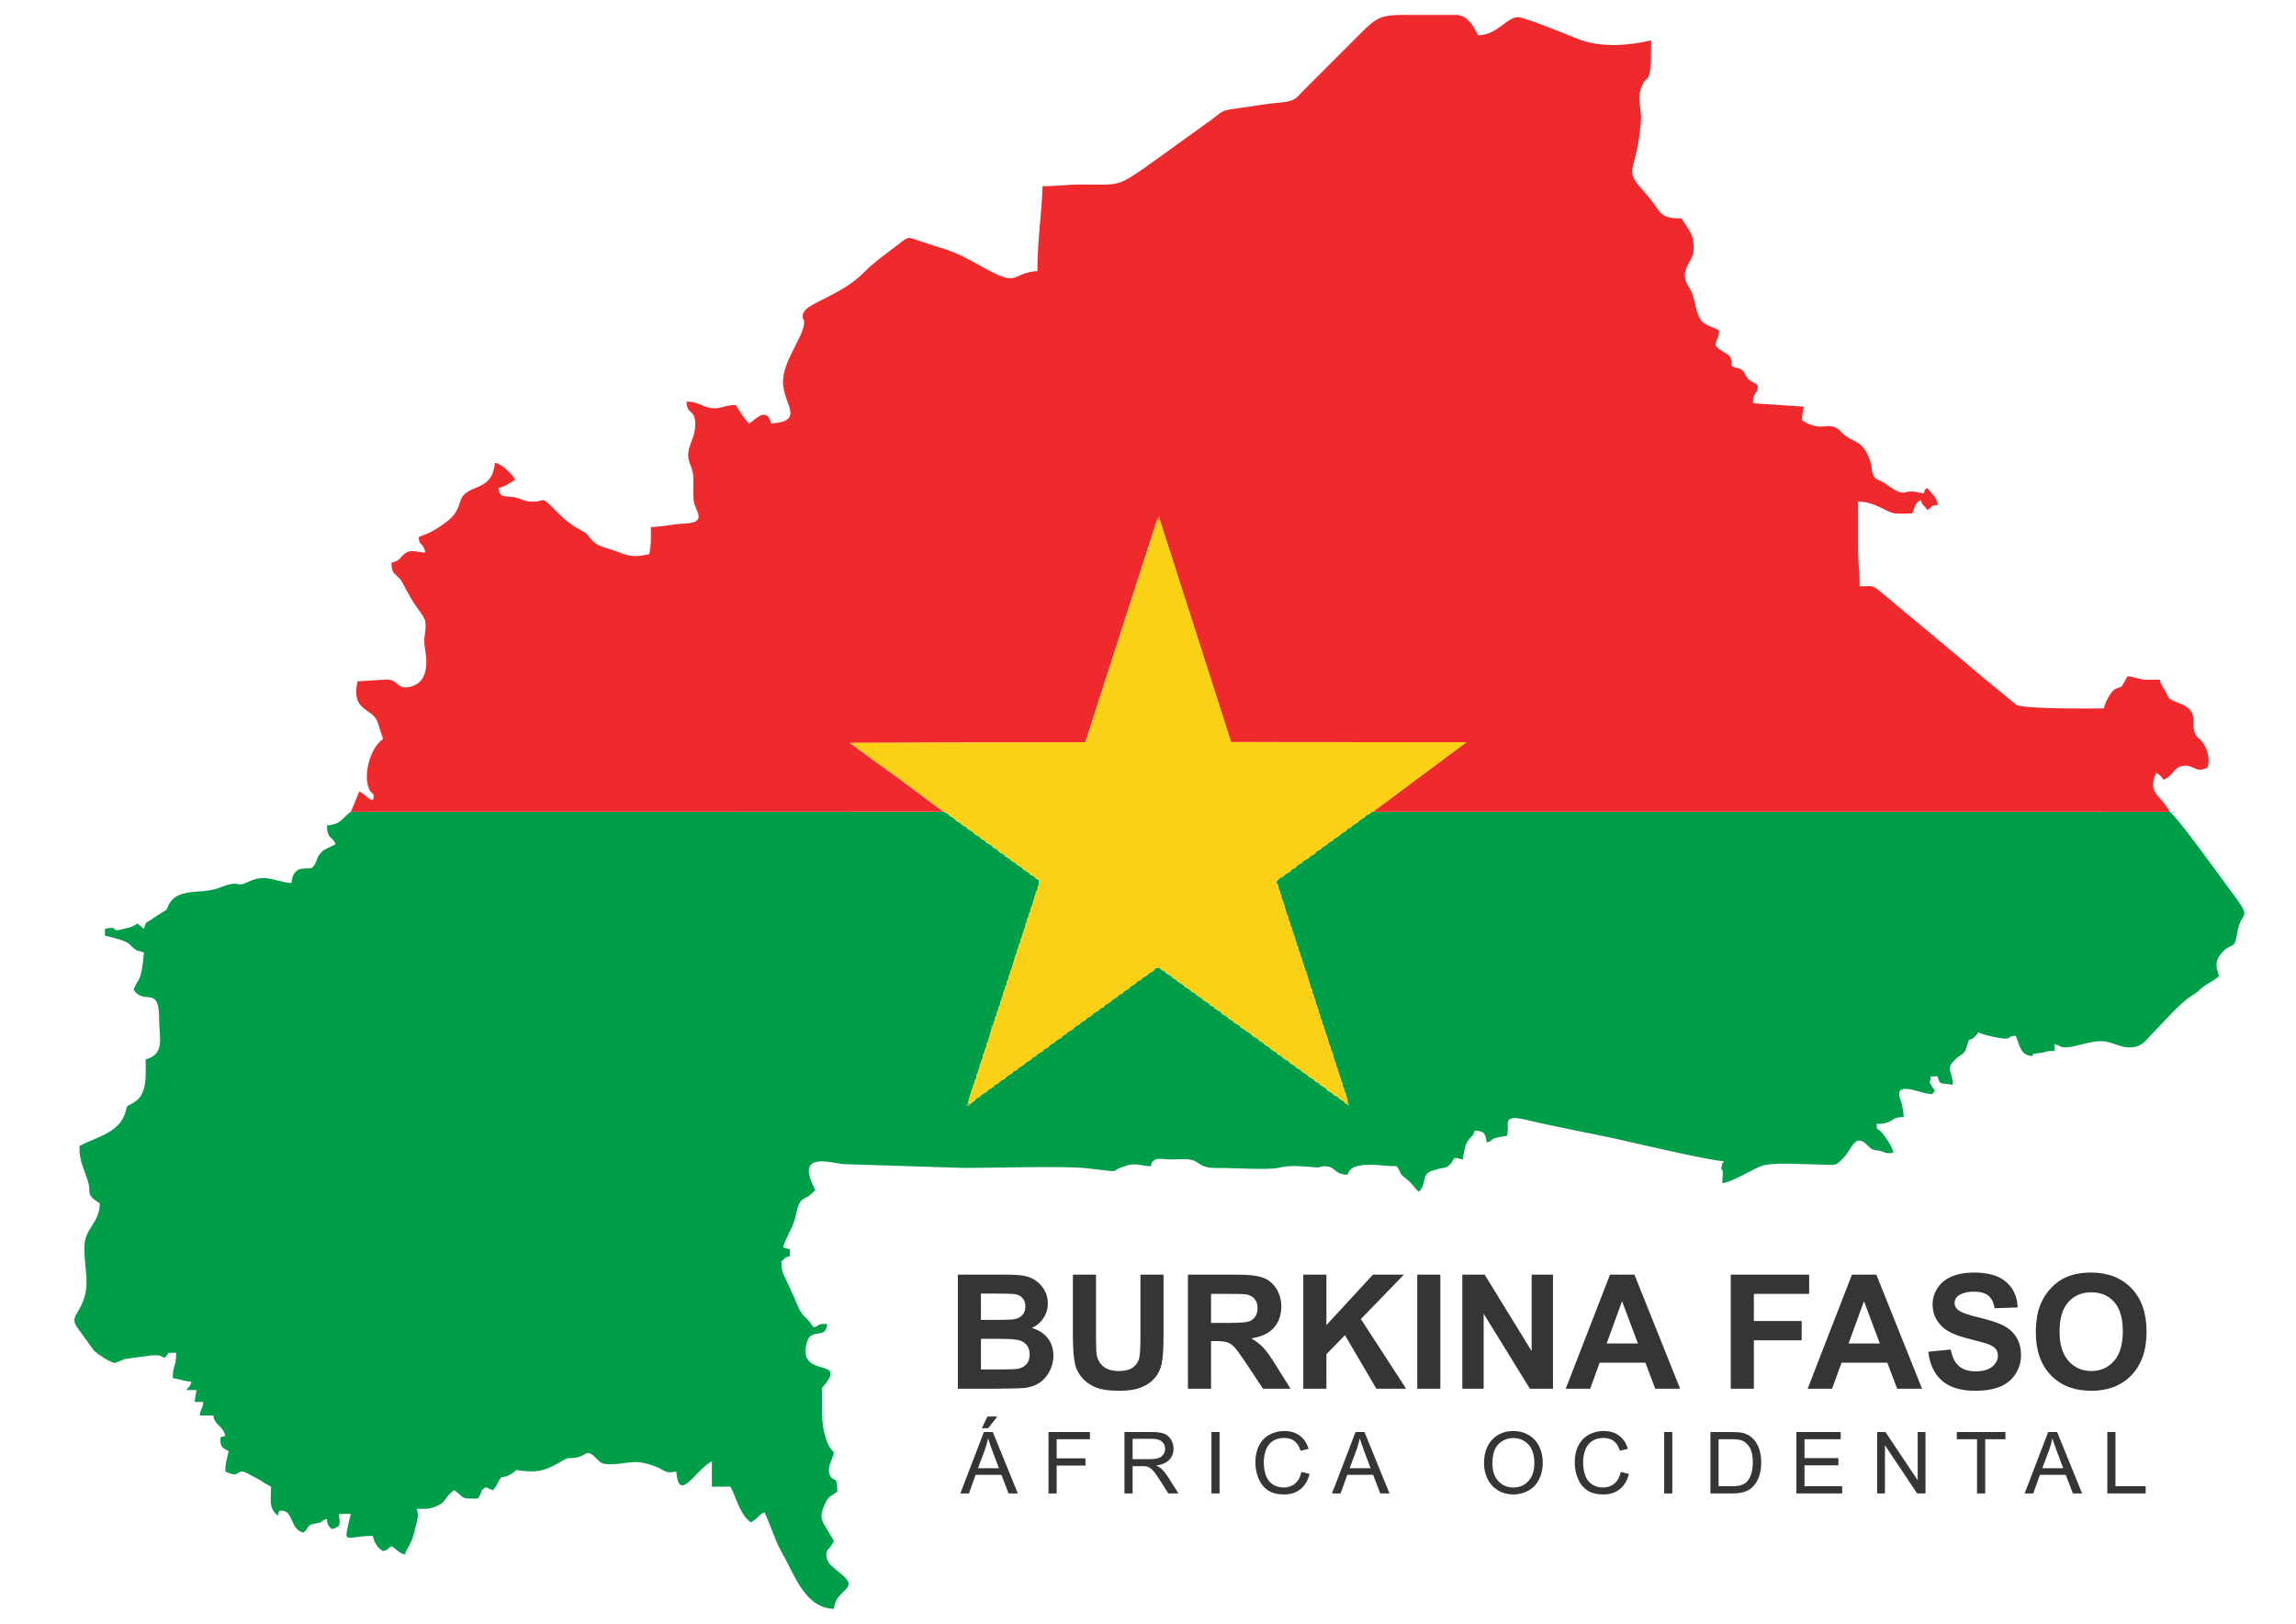
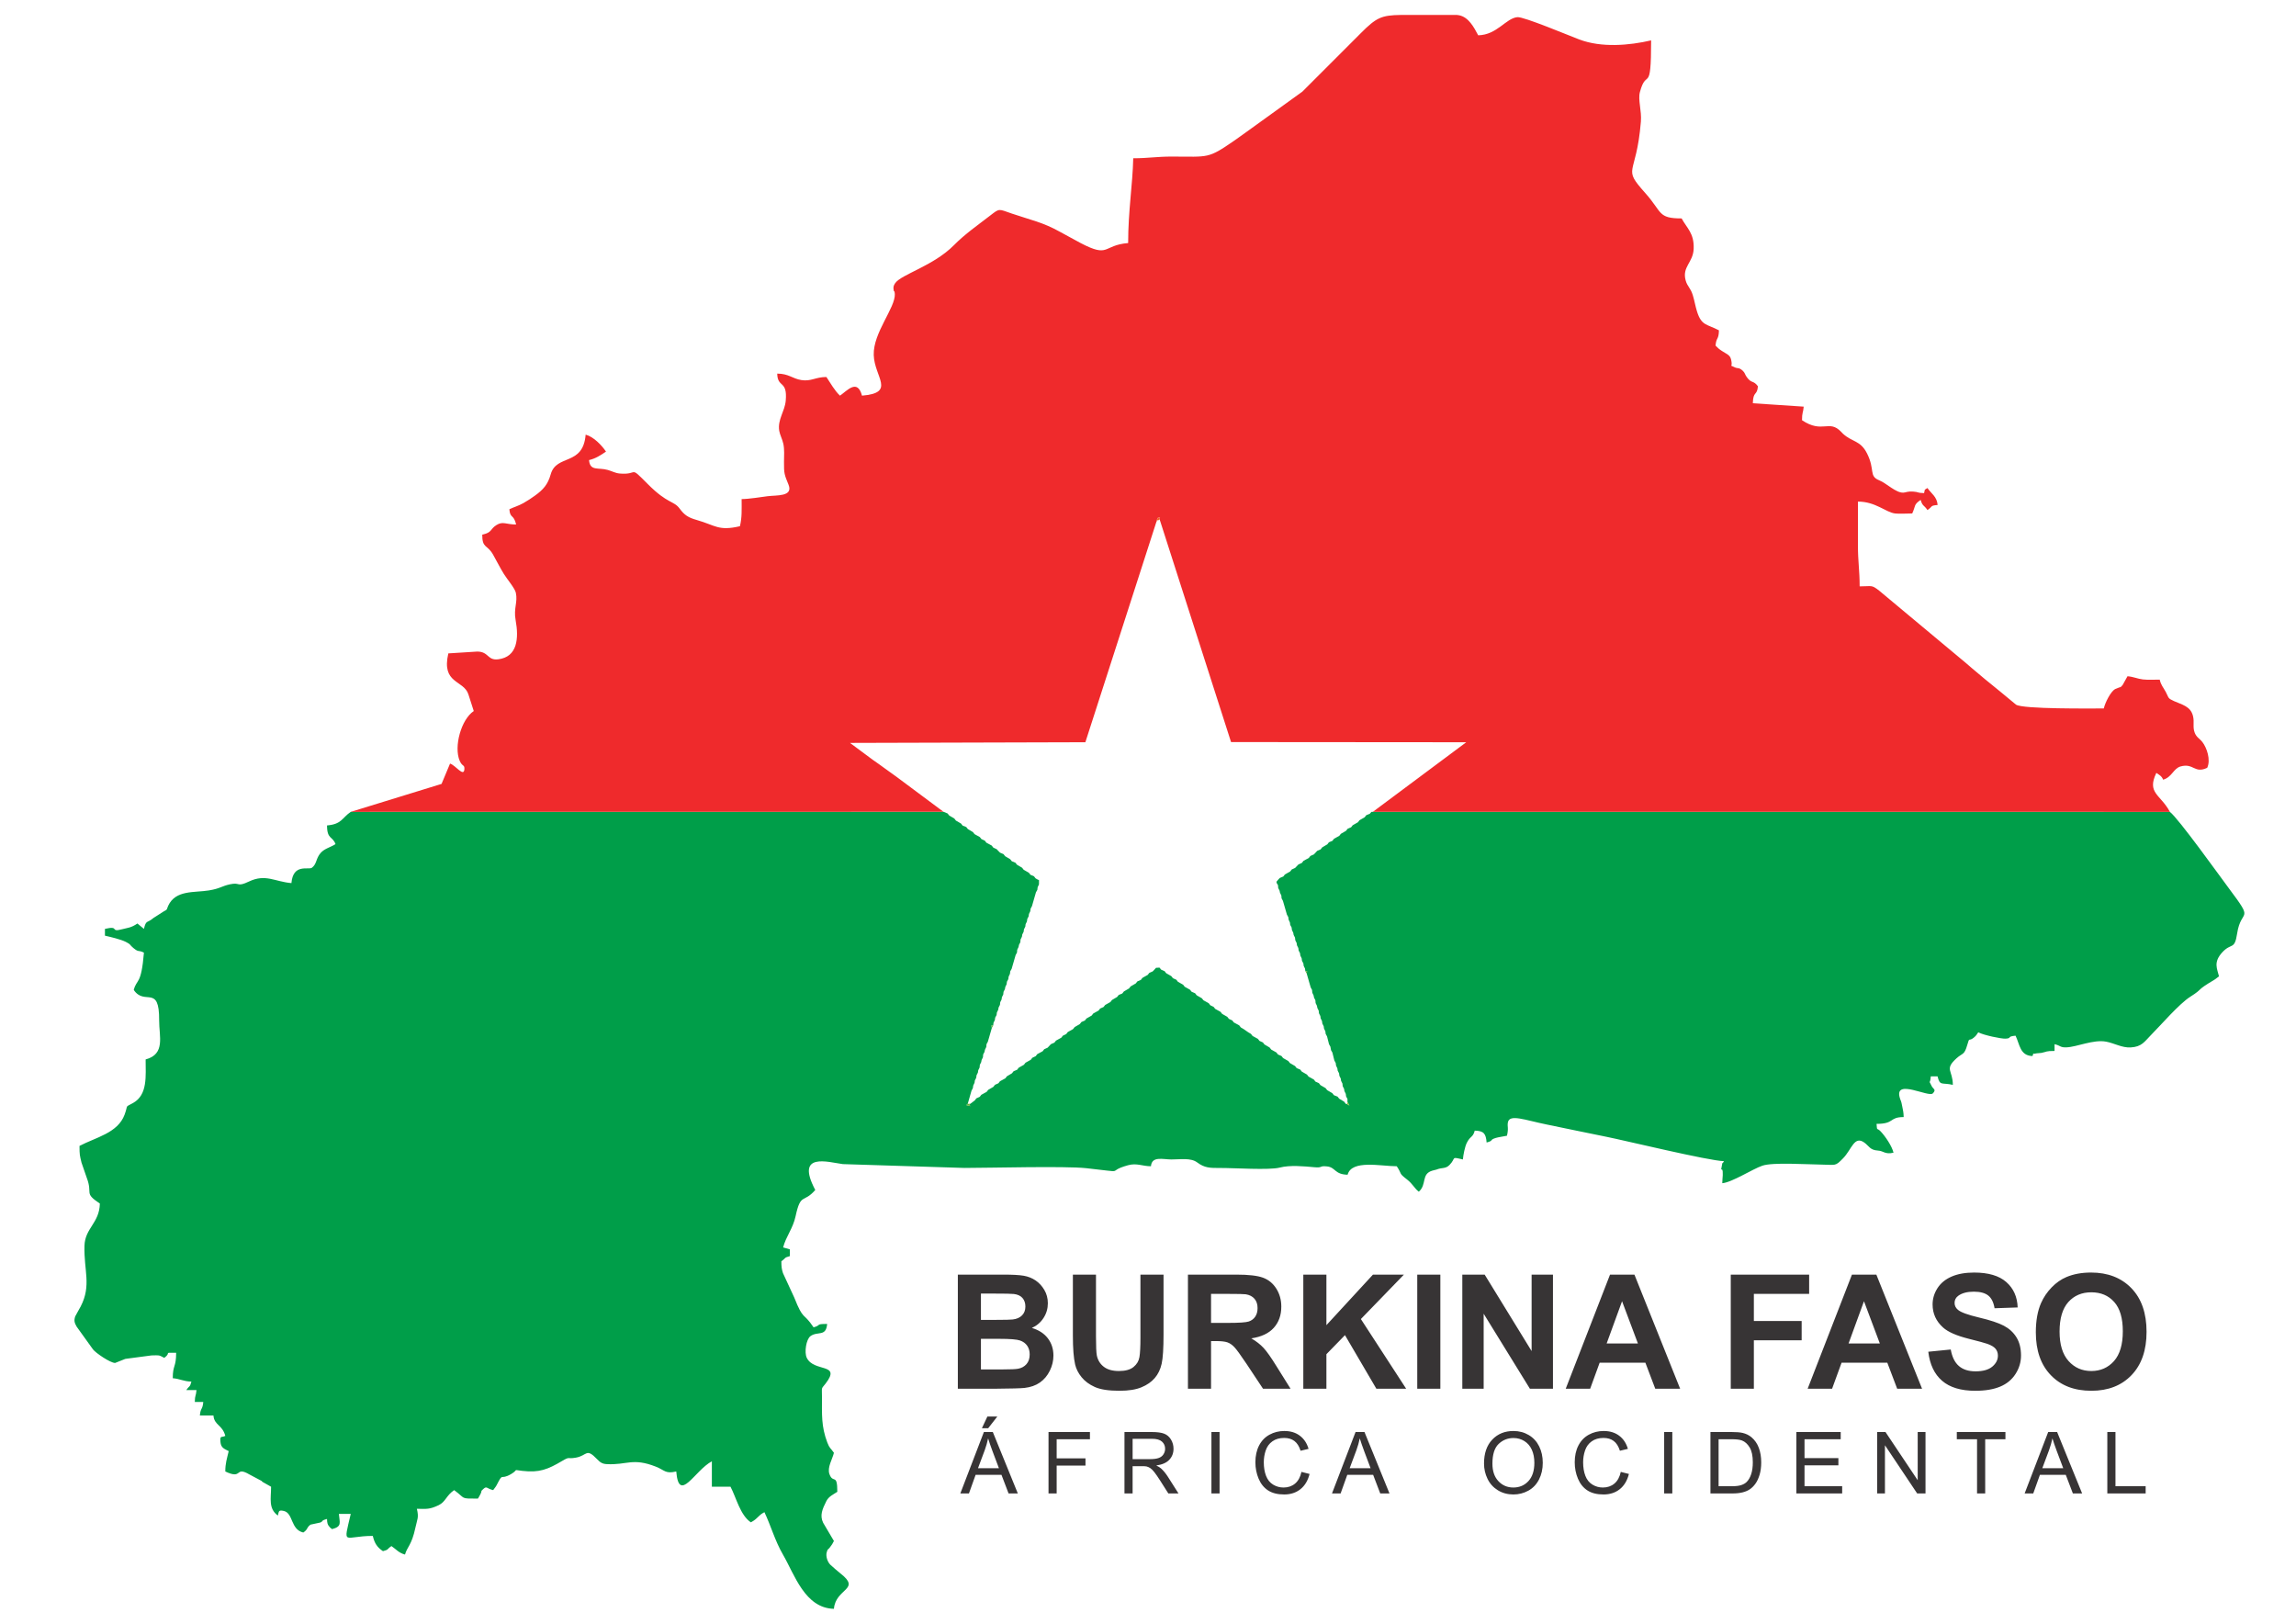
<svg xmlns="http://www.w3.org/2000/svg" xml:space="preserve" width="297mm" height="210mm" version="1.1" style="shape-rendering:geometricPrecision; text-rendering:geometricPrecision; image-rendering:optimizeQuality; fill-rule:evenodd; clip-rule:evenodd" viewBox="0 0 29700 21000">
  <defs>
    <style type="text/css">
   
    .fil0 {fill:#009E49}
    .fil6 {fill:#5AB036}
    .fil4 {fill:#68B334}
    .fil7 {fill:#77B631}
    .fil10 {fill:#7EB82F}
    .fil8 {fill:#88BA2D}
    .fil5 {fill:#98BD2A}
    .fil9 {fill:#A3BF28}
    .fil1 {fill:#EF2A2C}
    .fil3 {fill:#F46825}
    .fil2 {fill:#FAD116}
    .fil11 {fill:#373435;fill-rule:nonzero}
   
  </style>
  </defs>
  <g id="Camada_x0020_1">
    <g id="_2667714381568">
      <path class="fil0" d="M28068.79 10499.99l-10309.73 -0.39 -19.5 1.14 -20.44 23.96 -45.89 18.75 -20.47 26.5 -66.9 38.44 -20.46 26.34 -67.37 38.47 -20.67 26.13 -45.1 19.63 -20.49 26.22 -66.77 38.8 -20.54 26.05 -68.41 38.16 -20.33 26.44 -45.33 19.01 -20.64 26.48 -65.97 39.11 -20.52 26.24 -45.09 19.53 -20.7 22.66 -21.99 23 -44.63 19.56 -20.41 25.92 -69.08 37.67 -20.49 26.39 -44.29 19.97 -21.65 22.2 -21.65 22.79 -43.78 20.1 -20.36 26.26 -67.94 38.08 -20.64 26.29 -45.51 19.22 -21.34 22.72 -20.98 25.2 0.62 14.58 18.65 31.47 2.77 36.03 17.51 34.19 5.36 26.81 17.48 36.21 2.98 36.26 17.59 32.56 51.47 178.02 17.64 31.6 4.61 34.04 16.68 35.77 3.86 31.73 17.97 33 4.33 33.05 17.2 35.69 4.97 28.05 17.56 34.48 3.65 34.34 17.41 34.94 4.25 30.18 17.48 35.09 4.2 32.38 17.66 34.27 4.04 30.87 17.3 35.46 4.3 32.64 17.93 33.49 3.73 31.32 17.22 35.35 4.3 33.8c32.77,0 21.73,-6.39 17.95,31.94l51.39 178.13 17.35 32.27 3.35 36.24 17.22 36.05 5.26 27.79 17.51 33.49 2.87 36.29 17.54 36.19 4.95 27.32 17.51 34.87 3.7 33.98 17.46 35.2 4.19 30.12 17.36 35.26 4.37 32.35 17.51 34.4 4.33 30.53 17.15 35.1 4.24 33.52 17.75 32.89 25.59 100.81 17.59 31.55 8.41 45.61 17.49 30.39 25.35 102.62 17.75 32.4 4.32 33.7 16.94 35.69 4.35 30.36 17.64 33.9 4.46 32.61 17.33 34.84 4.4 29.71 17.51 35.28 3.5 34.19 17.66 34.34 4.64 28.81 17.43 35.77 4.01 32.71 17.9 33.98 -0.21 39.4 25.44 45.04 -32.27 -19.01 -15.13 -3.13 -20.44 -27.72 -64.83 -39.03 -20.8 -26.45 -46.75 -18.15 -21.29 -26.79 -66.15 -38.54 -20.54 -26.37 -66.75 -38.9 -20.54 -25.95 -44.42 -19.87 -20.23 -26.37 -68.56 -38.13 -20.47 -26.1 -67.19 -38.83 -20.48 -26.03 -45.62 -18.88 -20.9 -26.53 -66.59 -38.82 -20.49 -26.11 -67.73 -38.54 -20.18 -26.11 -45.33 -19.38 -20.7 -26.29 -67.73 -38.31 -20.38 -26.39 -66.39 -38.96 -20.38 -26.21 -44.17 -20.1 -20.38 -26.26 -69.16 -37.59 -20.43 -26.18c-54.37,-29.45 -76.54,-54.99 -131.9,-84.47l-20.51 -26.55 -69.55 -37.76 -20.12 -25.96 -43.75 -20.25 -20.64 -26.47 -67.01 -38.29 -20.57 -26.36 -68.87 -37.95 -20.41 -25.98 -42.74 -20.8 -20.38 -26.34 -68.2 -38.08 -20.59 -25.95 -67.35 -38.64 -20.41 -26.48 -45.17 -19.42 -20.67 -26.08 -68.22 -38.08 -20.44 -26.37 -67.63 -38.41 -20.1 -26.14 -44.42 -20.02 -20.62 -26.39 -66.96 -38.41 -20.35 -26.27 -44.81 -19.73 -20.57 -26.01 -45.3 2.43 -20.9 23.32 -21.79 22.87 -44.5 19.66 -20.49 26 -68.17 38.23 -20.49 26.47 -45.01 19.28 -20.41 26.1 -67.01 38.93 -20.44 26.09 -66.57 38.9 -20.87 26.53 -46.06 18.8 -20.54 25.98 -66.43 39.11 -20.39 26.37 -67.83 38.02 -20.7 26.37 -44.58 19.92 -20.07 26.11 -68.54 37.81 -20.46 26.42 -67.81 38.55 -20.44 26.05 -44.81 19.53 -20.61 26.4 -66.73 38.8 -20.72 26.03 -68.2 38.18 -20.36 26.37 -43.04 20.59 -20.18 25.95 -68.98 37.92 -20.67 26.11 -44.68 19.71 -21.34 22.56 -21.6 23 -43.91 20.02 -20.17 25.96 -69.68 37.48 -20.44 26.39 -43.38 20.62 -20 25.98 -68.51 38.25 -20.43 26.19 -67.32 38.15 -20.59 26.58 -45.72 19.06 -20.64 26.35 -65.82 39.11 -20.44 26.31 -69.1 37.74 -20.39 26.19 -44.47 19.81 -20.54 26.45 -66.62 38.64 -20.51 26.24 -68.75 37.79 -20.43 26.14 -44.19 20.1 -20.13 26.47 -56.18 42.87c-43.2,27.01 54.63,43.72 -53.23,18.15l18.16 -16.29 48.85 -170.67 17.67 -33.36 4.48 -32.68 17.04 -35.67 4.17 -30.72 17.64 -34.09 4.22 -32.71 17.51 -34.84 4.38 -29.76 17.46 -35.23 3.26 -34.96 17.54 -34.69 5.1 -27.22 17.53 -35.9 2.91 -36.39 17.48 -33.41 5.41 -27.38 17.25 -36.19 3.27 -36.47 17.35 -31.98 51.39 -177.95c-4.07,-39.11 -15.41,-32.66 17.87,-32.66l3.91 -33.83 17.41 -36.05 3.96 -30.39 18.03 -33.18 4.04 -33.2 17.33 -35.72 4.76 -28.57 17.62 -34.53 3.55 -34.03 17.51 -35.18 4.37 -29.83 17.33 -35.05 3.6 -34.63 17.64 -34.22 5.08 -27.89 17.04 -35.95 4.35 -33.03 17.8 -33.26 4.09 -31.52 16.68 -35.56 4.56 -34.17 17.66 -31.47 51.42 -177.84 17.64 -32.76 3.05 -36.01 17.46 -36.44 5.26 -27.02 17.61 -33.9 2.93 -35.75 17.61 -35.64 4.56 -28.88 17.48 -34.76 4.36 -32.24 17.53 -34.89 3.73 -31.55 17.3 -35.2 4.43 -32.59 17.59 -33.69 4.33 -30.85 16.88 -35.49 4.51 -33.49 17.56 -32.58 51.37 -178.29 17.76 -31.18 4.17 -34.71 17.02 -35.8c-2.87,-83.71 17.64,-37.48 -44.34,-79.54l-20.23 -26.19 -45.36 -19.01 -20.82 -26.68 -67.03 -38.56 -20.47 -26.32 -66.33 -38.88 -20.57 -26.21 -46.26 -18.75 -21.08 -26.29 -65.64 -39.22 -20.38 -26.34 -45.2 -19.17 -22.3 -22.48 -21.08 -22.35 -43.54 -20.52 -20.44 -26.37 -69.5 -37.42 -20.22 -26.37 -43.88 -20.21 -20.52 -25.95 -68.25 -38.07 -20.74 -26.42 -65.92 -39.17 -20.7 -26.16 -46.39 -18.36 -21.24 -26.68 -66.02 -38.57 -20.44 -26.34 -66.26 -39.19 -20.74 -26.19 -54.01 -22.12 -7666.35 0.96c-114.62,78.61 -116.12,160.1 -307.01,175.98 0,182.94 71.82,136.73 109.66,241.25 -61.46,41.13 -141.37,56.1 -192.45,114.58 -64.62,74.06 -46.62,142.62 -114.59,192.43 -47.68,28.13 -241.97,-57.32 -263.16,197.37 -213.3,-17.74 -334.34,-122.67 -547.92,-21.03 -165.02,78.48 -108.32,6.45 -246.53,36.54 -111.74,24.33 -124.54,54.79 -273.08,79.24 -188.59,31 -430.23,-8.6 -526.09,197.6 -23.34,50.2 -5.13,47.3 -57.97,73.61l-133.78 85.51c-79.99,69.83 -94.21,19.08 -122.54,140.64l-84.34 -69.52c-81.41,56.91 -129.3,55.69 -197.45,74 -166.99,44.86 -24.58,-50.61 -222.6,-4.48l0 87.73c77.27,18 202.29,46.86 270.23,80.66 71.29,35.46 45.59,36.88 96.9,78.51 77.37,62.76 54.21,20.28 137.26,60.11 -35.39,425.34 -92.21,335.07 -131.59,482.47 141.61,211.47 331.96,-80.96 328.54,395.19 -1.47,204.75 84.34,434.7 -175.02,503.94 0,213.74 28.24,455.97 -161.23,562.48 -115.6,64.96 -59.24,12.17 -111.1,152.04 -88.58,238.77 -373.55,293.13 -582.94,403.91 0,117.42 3.37,120.55 25.69,215.53l67.56 195.64c82.16,214.39 -42.38,192.29 169.91,334.47 -5.65,253.42 -192.6,316.62 -199.05,546.68 -8.99,320.43 92.34,510.26 -49.01,784.22 -10.39,20.13 -68.82,121.9 -71.13,129.02 -19.76,61.44 -4.79,88.25 19.35,132.46l211.41 294.32c32.33,43.9 224.88,175.69 285.8,174.71l130.16 -51.83c4.32,-0.86 10.93,-1.53 15.41,-2.57l325.51 -43.07c102.7,-1.42 88.5,-8.73 164.89,31.68 101.69,-74.5 -24.17,-65.79 153.52,-65.79 0,191.51 -43.86,154.5 -43.86,328.95 94.6,7.87 139.43,41.6 241.23,43.88 -21.42,80.21 -23.13,45.95 -65.79,109.64l131.58 0c-7.1,85.21 -19.79,57.14 -21.94,153.52l109.67 0c-8.81,105.7 -35.08,69.72 -43.88,175.43l175.46 0c10.64,127.9 114.74,118.01 153.49,263.16 -47.58,26.24 -72.03,-13.16 -62.5,81.56 7.56,74.91 49.7,85.82 106.38,115.81 -24.2,103.84 -43.88,156.37 -43.88,263.16 231.28,110.97 117.83,-74.62 311.29,38.29l158.38 84.15c3.37,3.03 6.95,8.6 10.26,11.68l112.18 63.25c0,153.19 -37.27,281.22 87.73,372.81 14.25,-53.39 6.48,-76.03 77.65,-59.42 123.32,28.75 84.88,239.95 251.3,278.73 64.47,-43.16 36.45,-59.16 93.22,-101.85l127.02 -27.35c43.78,-18.24 2.26,-23.68 86.78,-46.24 1.16,52.22 5.2,74.86 40.89,112.6l24.9 18.98c130.18,-34.76 97.49,-79.95 87.72,-197.37l153.5 0c-100.35,430.77 -94.83,285.08 285.1,285.08 22.92,98.45 58.69,148.57 131.58,197.37 80.22,-21.42 45.95,-23.13 109.64,-65.79 61.15,40.95 93.27,87.7 175.46,109.67 26.68,-99.93 85.6,-117.31 134.56,-348.05 24.27,-114.45 46.39,-126.27 18.93,-244.07 125.44,2.8 165.62,8.89 282.12,-46.78 90.45,-43.23 97.73,-125.72 200.35,-194.47 154.32,113.09 71.02,109.67 307.01,109.67 10.44,-15.56 20.26,-33.75 32.17,-56.72 25.88,-49.89 -4.04,-30.2 39.19,-68.9 45.75,-40.95 39.84,-4.12 126.02,15.95 19.14,-28.54 31.34,-38.02 45.01,-64.62 90.17,-175.33 38.26,-56.31 186.83,-143.16 103.25,-60.35 10.44,-56.83 145.18,-41.21 220.09,25.52 329.83,-18.65 516.71,-129.2 104.54,-61.82 59.4,-20.41 177.27,-42.03 149.33,-27.41 129.2,-129.82 272.83,19.55 41.13,42.77 67.96,61.39 126.42,64.39 262.21,13.52 332.09,-85.32 632.39,31.94 118.99,46.47 122.28,96.56 265.81,63.12 35.04,420.98 239.15,-14.42 460.53,-131.58l0 328.95 241.25 0c74.02,139.9 125.05,368.07 263.16,460.54 93.71,-49.61 87.86,-85.25 175.43,-131.59 83.12,173.24 135.67,369.29 240.26,549.22 149.84,257.86 283.11,692.43 658.86,700.8 22.38,-268.94 357.14,-244.2 84.68,-457.48 -30.72,-24.03 -105.29,-88.19 -129.85,-111.68 -38.85,-37.2 -63.61,-113.92 -47.42,-164.35 18.13,-56.47 6.11,-14.84 41.21,-61.98 30.64,-41.21 28.41,-38.26 51.38,-81.72l-139.22 -235.4c-46.18,-96.01 -10.67,-176.08 40.9,-279.55 30.85,-61.86 90.27,-86.23 142.2,-121.02 0,-247.05 -54.86,-98.73 -101.92,-229.38 -31.14,-86.44 38.98,-193.12 58.04,-275 -41.75,-62.37 -55.4,-53.54 -85.7,-133.57 -79.6,-210.17 -68.51,-360.27 -68.85,-591.16 -0.18,-135.96 -12.49,-93.97 47.63,-172.04 206.54,-268.26 -151,-141.97 -243.94,-331.33 -34.6,-70.43 -8.18,-240.55 47.81,-281.11 94.13,-68.25 201.13,13.36 215.35,-157.49 -157.9,0 -67.39,15.03 -175.46,43.86 -136.94,-204.52 -127.85,-77.45 -250.21,-385.76l-145.44 -315.07c-16.78,-50.63 -21,-83.97 -21,-154.45 63.69,-42.63 29.42,-44.37 109.64,-65.79l0 -87.7 -86.87 -24.63c39.21,-147.93 126.27,-242.21 161.55,-405.08 66.36,-306.29 100.8,-161.29 254.27,-337.84 -262.36,-495.83 165.46,-359.43 356.59,-334.67l1573.24 49.57c322.3,-0.07 1303.69,-26.62 1575.81,3.19 558.72,61.15 231.66,47.87 539.17,-37.95 115.05,-32.11 186.05,12.83 297.35,12.83 11.16,-134.2 152.35,-88.38 263.08,-87.81 119.05,0.62 250.76,-24.09 334.86,38.13 96.67,71.54 161.91,72.91 300.67,72.13 171.13,-0.96 632.23,30.02 765.96,-4.94 134.25,-35.1 315.02,-17.15 450.15,-4.8 112.93,10.31 59.83,-21.86 163.57,-10.49 112.36,12.28 95.13,103.64 265.59,107.44 52.82,-197.78 430.44,-109.66 635.97,-109.66 75.14,112.18 17.77,82.16 134.43,172.6 71.41,55.36 96.35,116.56 150.67,156.35 107.54,-93.48 26.65,-228.79 176.31,-272.54l50.92 -12.77c76.2,-31.37 117.31,-6.42 170.64,-60.97 90.04,-92.11 9.02,-108.43 172.3,-70.38 4.97,-59.73 26.26,-165.2 49.81,-213.35 46.1,-94.23 78.74,-65.97 103.71,-159.48 118.58,2.65 144.04,39.74 153.49,153.52 98.38,-26.26 30.28,-31.1 116.77,-58.66 34.68,-11.06 110.83,-20.78 146.39,-29.07 24.27,-104.12 1.97,-114.69 11.92,-171.75 19.71,-113.03 219.18,-30.49 505.31,27.35 267.75,54.11 493.64,103.66 763.95,157.12 238.58,47.19 1326.4,311.81 1525.89,316.24 -30.72,58.04 -12.71,-14.87 -27.32,58.12 -20.39,101.79 2.22,7.48 10.82,75.37l0.86 46.6c-1.17,32.61 -6.3,66.52 -6.3,105.01 126.74,-10.55 391.17,-183.36 518.97,-226.67 136.45,-46.21 576.83,-15.83 753.14,-14.4 200.61,1.63 184.35,28.23 291.24,-81.57 112.13,-115.15 143.58,-297.4 275,-202.11 61.78,44.81 72.53,96.25 173.1,102.31 78.54,4.77 91.82,53.7 203.49,27.69 -19.46,-83.53 -103.53,-208.71 -164.77,-273.83 -53.79,-57.22 -45.95,4.2 -54.52,-98.97 237.96,0 158.44,-87.73 350.87,-87.73 -1.48,-67.11 -8.45,-83.09 -18.01,-135.65 -17.17,-94.28 -20.07,-65.03 -34.99,-123.96 -59.6,-235.76 376.66,7.51 429.68,-46.6 50.75,-51.75 3.11,-56.2 -14.92,-95.89 -43.46,-95.6 -21.18,-0.38 -10.87,-124.22l87.72 0c29.82,127.98 55.1,76.51 197.38,109.64 0,-191.08 -112.7,-197.42 46.15,-342.16 81.28,-74.05 101.43,-37.82 140.23,-173.18 32.46,-113.19 15.86,-39.86 82.11,-93.32 33.57,-27.1 39.87,-40.43 60.43,-71.15 74.13,39.21 299.17,84.28 350.04,82.21 93.4,-3.78 12.07,-28.34 132.43,-38.36 54.94,114.46 57.61,259.56 219.31,263.16 25.05,-62.09 -11.71,-17.1 41.94,-33.21 3.16,-0.96 10.15,-1.37 13.62,-2.1l59.6 -5.36c76.75,-15.51 52.71,-25.12 169.92,-25.12l0 -87.73c77.47,18.05 72.05,44.06 151.42,41.34 138.93,-4.77 349.82,-104.96 515.65,-73.87 106.25,19.91 205.92,80.78 317.29,74.72 144.59,-7.87 179.32,-75.97 260.19,-157.3 129.09,-129.84 367.44,-406.97 510.85,-497.93 182.9,-116.04 57.01,-68.72 308.47,-217.89 26.57,-15.77 33.98,-26.6 63.35,-46.26 -22.4,-96.12 -76.54,-180.4 41.34,-309.55 119.28,-130.65 159.82,-23.83 193.36,-245.24 51,-336.41 230.57,-132.56 -106.12,-582.58 -114.12,-152.48 -654.23,-907.75 -764.54,-990.4z" />
-       <path class="fil1" d="M4537.81 10499.99l7666.35 -0.96 -609.7 -454.05c-108.03,-75.27 -192.84,-141.27 -306.88,-219.65l-292.35 -216.98 3044.58 -8.7 917.7 -2847.35 15.7 -52.27c74.26,-20.56 0.88,-7.22 28,19.35l923.11 2877.99 3042.28 2.41 -1207.54 899.82 10309.73 0.39c-122.28,-227.67 -301.57,-240.96 -175.46,-503.84 35.93,24.04 71.18,41.96 87.73,87.7 112.91,-30.14 134.04,-145.43 225.5,-171.02 170.25,-47.61 179.6,96.74 344.67,17.53 49.66,-103.5 -6.21,-261.68 -61.85,-332.89 -36,-46.08 -75.87,-60.12 -99.28,-120.03 -29.97,-76.74 -1.81,-135.31 -22.85,-218.37 -31.65,-124.87 -139.99,-143.91 -246.61,-191.99 -81.9,-36.93 -63.58,-39.39 -103.91,-115.39 -34.89,-65.74 -62.17,-87.16 -79.52,-161.7 -66.41,0 -152.9,4.79 -216.85,-2.46 -70.63,-7.98 -121.32,-34.87 -199.83,-41.39l-62.74 112.69c-39.68,45.59 -18.98,18.73 -52.5,35.23l-46.83 18.93c-56.08,32.87 -127.02,172.87 -144.94,249.8 -170.02,0 -1044.62,9.95 -1135.12,-49.08l-155.93 -129.2c-64.78,-51.31 -101.12,-84.75 -168.93,-138.06 -56.62,-44.5 -100.34,-82.13 -156.08,-129.04 -60.53,-50.95 -107.75,-89.26 -165.93,-141.06l-1123.92 -937.51c-101.93,-79.18 -89.21,-55.02 -252.03,-55.02 0,-207.42 -22.74,-326.36 -21.99,-526.24 0.7,-190.04 0.05,-380.19 0.05,-570.25 229.83,0 359.91,139.87 482.09,153.91 53.64,6.16 160.25,-0.39 219.69,-0.39 46.91,-97.76 14.82,-111.95 109.65,-175.46 22.12,82.88 42.32,63.8 87.72,131.58 71.78,-48.07 30.49,-57.37 131.58,-65.79 -9.14,-109.8 -82.57,-146.09 -131.58,-219.28 -48.48,33.67 -27.27,3.6 -43.87,65.79 -92.37,-2.08 -68.25,-14.72 -135.6,-19.35 -87.24,-5.99 -91.9,11.63 -133.5,13.29 -95.83,3.83 -216.48,-121.79 -310.95,-159.53 -137.95,-55.1 -50.76,-135.24 -157.45,-346.93 -87.24,-173.08 -190.46,-143.7 -313.18,-257.02l-21.47 -22.51c-158.21,-166.94 -239.51,28.02 -506.82,-150.96 0,-104.72 14.89,-90.91 21.94,-175.43l-657.9 -43.85c3.62,-162.33 55.22,-92.37 65.79,-219.31 -60.04,-81.95 -81.52,-31.44 -144.28,-118.89 -26.75,-37.3 -21.73,-53.43 -50.79,-80.86 -52.5,-49.55 -65.61,-25.28 -107.83,-47.04 -71.23,-36.73 -28.2,5.46 -38.23,-66.57 -12.54,-90.01 -36.11,-86.77 -123.68,-142.87 -38.85,-24.89 -55.74,-40.87 -83.45,-70.09 9.45,-113.4 41,-68.98 43.87,-197.37 -156.03,-82.55 -224.75,-56.6 -283.36,-242.96 -23.03,-73.15 -30.02,-129.56 -53.95,-209.21 -30.08,-100.03 -70.59,-111.89 -93.2,-193.72 -48.72,-176.15 96.02,-228.92 103.58,-406.78 8.73,-204.24 -89.83,-270.52 -155.54,-394.72 -310.38,0 -248.32,-78.66 -466.18,-323.3 -312.34,-350.71 -120.49,-200.82 -60.99,-927.88 11.91,-145.54 -40.13,-281.08 -12.41,-383.89 86.46,-320.74 144.84,46.73 144.84,-667.59 -280.07,65.25 -641.79,97.75 -930.7,-12.28 -141.5,-53.9 -718.07,-295.69 -799.14,-288.05 -150.75,14.17 -261.2,229.08 -507.03,234.54 -54.81,-103.61 -123.29,-233.5 -245.55,-258.83 -8.29,-1.71 -18.44,-3.16 -30.12,-4.33l-464.63 0 -5.3 0 -254.51 0c-251.43,3.6 -317.66,33.65 -518.56,235.73 -172.97,173.98 -331.67,330.25 -504.33,504.46l-252.31 252.08c-119.3,138.7 -157.43,125.8 -376.4,149.92 -143.18,15.77 -298.36,43.56 -441.78,62.63 -235.32,31.23 -200.94,33.15 -355.55,148.83l-586.23 422.53c-101.46,71.54 -186.11,136.56 -293.76,210.63 -343.48,236.44 -325.76,207.24 -802.64,206.18 -199.49,-0.46 -308.33,21.94 -504.35,21.94 -7.62,341.88 -65.79,679.53 -65.79,1096.52 -334.73,27.85 -236.95,196.8 -614.34,0.29l-269.9 -146.79c-220.47,-123.26 -378.91,-152.25 -620.52,-234.87 -172.59,-59.03 -155.23,-71.08 -277.62,23.85 -163.57,126.84 -325.09,237.39 -470.99,384.87 -266.43,269.33 -682.56,377.52 -760.74,492.03 -22.19,32.51 -22.53,50.43 -21.44,71.16 2.9,56.02 14.79,10.33 17.43,67.96 8.26,179.11 -281.91,500.89 -272.98,789.3 8.89,288.31 290.41,489.08 -151.91,525.89 -60.33,-225.84 -195.22,-60.17 -285.1,0 -69.47,-65.9 -121.01,-159.95 -175.43,-241.23 -139.95,0 -197.19,59.55 -323.08,39.84 -116.27,-18.18 -164.57,-83.69 -312.91,-83.69 4.24,190.61 133.65,78.85 110.23,349.62 -12.04,139.59 -107.9,244.15 -84.33,390 8,49.5 40.25,108.69 53.2,168.16 15.7,72.16 9.4,156.21 8.52,232.7 -1.76,153.26 6.58,168.31 58.41,295.64 64.26,157.87 -155.33,134.27 -270.93,149.53 -75.32,9.95 -247.41,37.17 -335.64,37.17 0,146.78 5.94,231.35 -21.91,350.89 -279.12,65.01 -315.01,-10.93 -556.19,-79.8 -111.29,-31.78 -159.5,-61.36 -224.07,-148.73 -75.94,-102.73 -153.31,-57.74 -409.45,-314.24 -252.34,-252.7 -112.52,-117.23 -364.36,-138.6 -57.27,-4.87 -98.02,-29.66 -153.13,-45.66 -125.24,-36.37 -232.32,19.11 -244.59,-128.24 89.12,-20.78 153.39,-65.51 219.31,-109.67 -53.98,-80.61 -158.7,-191.39 -263.17,-219.29 -34.13,410.39 -377.07,247.5 -451.93,512.99 -36.96,131.06 -96.17,198.61 -205.58,276.86 -44.01,31.5 -92.62,64.57 -146.55,94.7 -68.77,38.44 -119.33,49.91 -182.79,80.37 10.36,124.51 55.53,59.24 87.73,197.37 -129.02,0 -171.73,-45.79 -254.72,6.94 -88.22,56.08 -49.78,93.4 -183.9,124.64 0,179.68 63.54,124.17 139.01,255.75 51.73,90.22 88.54,167.82 141.56,253.17 41,65.97 141.71,184.06 154.14,241.63 26.81,124.33 -30.85,200.3 -3.08,352.4 43.9,240.36 23.44,477.13 -223.85,508.52 -142.97,18.14 -120.78,-99.3 -272.09,-99.95l-374.28 23.6c-92.42,396.73 198.69,340.91 259.64,529.84l69.31 215.76c-163.49,109.49 -260.05,461.44 -182.09,643.43 32.92,76.82 64.18,47.19 61.05,106.32 -5.98,113.19 -115.96,-51.21 -185.97,-69.91l-109.67 262.62z" />
-       <path class="fil2" d="M14957.51 6752.3l-917.7 2847.35 -3044.58 8.7 292.35 216.98c114.04,78.38 198.85,144.38 306.88,219.65l609.7 454.05 54.01 22.12 20.74 26.19 66.26 39.19 20.44 26.34 66.02 38.57 21.24 26.68 46.39 18.36 20.7 26.16 65.92 39.17 20.74 26.42 68.25 38.07 20.52 25.95 43.88 20.21 20.22 26.37 69.5 37.42 20.44 26.37 43.54 20.52 21.08 22.35 22.3 22.48 45.2 19.17 20.38 26.34 65.64 39.22 21.08 26.29 46.26 18.75 20.57 26.21 66.33 38.88 20.47 26.32 67.03 38.56 20.82 26.68 45.36 19.01 20.23 26.19c61.98,42.06 41.47,-4.17 44.34,79.54l-17.02 35.8 -4.17 34.71 -17.76 31.18 -51.37 178.29 -17.56 32.58 -4.51 33.49 -16.88 35.49 -4.33 30.85 -17.59 33.69 -4.43 32.59 -17.3 35.2 -3.73 31.55 -17.53 34.89 -4.36 32.24 -17.48 34.76 -4.56 28.88 -17.61 35.64 -2.93 35.75 -17.61 33.9 -5.26 27.02 -17.46 36.44 -3.05 36.01 -17.64 32.76 -51.42 177.84 -17.66 31.47 -4.56 34.17 -16.68 35.56 -4.09 31.52 -17.8 33.26 -4.35 33.03 -17.04 35.95 -5.08 27.89 -17.64 34.22 -3.6 34.63 -17.33 35.05 -4.37 29.83 -17.51 35.18 -3.55 34.03 -17.62 34.53 -4.76 28.57 -17.33 35.72 -4.04 33.2 -18.03 33.18 -3.96 30.39 -17.41 36.05 -3.91 33.83 -17.87 32.66 -51.39 177.95 -17.35 31.98 -3.27 36.47 -17.25 36.19 -5.41 27.38 -17.48 33.41 -2.91 36.39 -17.53 35.9 -5.1 27.22 -17.54 34.69 -3.26 34.96 -17.46 35.23 -4.38 29.76 -17.51 34.84 -4.22 32.71 -17.64 34.09 -4.17 30.72 -17.04 35.67 -4.48 32.68 -17.67 33.36 -48.85 170.67 35.07 -1.86 56.18 -42.87 20.13 -26.47 44.19 -20.1 20.43 -26.14 68.75 -37.79 20.51 -26.24 66.62 -38.64 20.54 -26.45 44.47 -19.81 20.39 -26.19 69.1 -37.74 20.44 -26.31 65.82 -39.11 20.64 -26.35 45.72 -19.06 20.59 -26.58 67.32 -38.15 20.43 -26.19 68.51 -38.25 20 -25.98 43.38 -20.62 20.44 -26.39 69.68 -37.48 20.17 -25.96 43.91 -20.02 21.6 -23 21.34 -22.56 44.68 -19.71 20.67 -26.11 68.98 -37.92 20.18 -25.95 43.04 -20.59 20.36 -26.37 68.2 -38.18 20.72 -26.03 66.73 -38.8 20.61 -26.4 44.81 -19.53 20.44 -26.05 67.81 -38.55 20.46 -26.42 68.54 -37.81 20.07 -26.11 44.58 -19.92 20.7 -26.37 67.83 -38.02 20.39 -26.37 66.43 -39.11 20.54 -25.98 46.06 -18.8 20.87 -26.53 66.57 -38.9 20.44 -26.09 67.01 -38.93 20.41 -26.1 45.01 -19.28 20.49 -26.47 68.17 -38.23 20.49 -26 44.5 -19.66 21.79 -22.87 20.9 -23.32 45.3 -2.43 20.57 26.01 44.81 19.73 20.35 26.27 66.96 38.41 20.62 26.39 44.42 20.02 20.1 26.14 67.63 38.41 20.44 26.37 68.22 38.08 20.67 26.08 45.17 19.42 20.41 26.48 67.35 38.64 20.59 25.95 68.2 38.08 20.38 26.34 42.74 20.8 20.41 25.98 68.87 37.95 20.57 26.36 67.01 38.29 20.64 26.47 43.75 20.25 20.12 25.96 69.55 37.76 20.51 26.55c55.36,29.48 77.53,55.02 131.9,84.47l20.43 26.18 69.16 37.59 20.38 26.26 44.17 20.1 20.38 26.21 66.39 38.96 20.38 26.39 67.73 38.31 20.7 26.29 45.33 19.38 20.18 26.11 67.73 38.54 20.49 26.11 66.59 38.82 20.9 26.53 45.62 18.88 20.48 26.03 67.19 38.83 20.47 26.1 68.56 38.13 20.23 26.37 44.42 19.87 20.54 25.95 66.75 38.9 20.54 26.37 66.15 38.54 21.29 26.79 46.75 18.15 20.8 26.45 64.83 39.03 20.44 27.72 15.13 3.13 6.83 -26.03 0.21 -39.4 -17.9 -33.98 -4.01 -32.71 -17.43 -35.77 -4.64 -28.81 -17.66 -34.34 -3.5 -34.19 -17.51 -35.28 -4.4 -29.71 -17.33 -34.84 -4.46 -32.61 -17.64 -33.9 -4.35 -30.36 -16.94 -35.69 -4.32 -33.7 -17.75 -32.4 -25.35 -102.62 -17.49 -30.39 -8.41 -45.61 -17.59 -31.55 -25.59 -100.81 -17.75 -32.89 -4.24 -33.52 -17.15 -35.1 -4.33 -30.53 -17.51 -34.4 -4.37 -32.35 -17.36 -35.26 -4.19 -30.12 -17.46 -35.2 -3.7 -33.98 -17.51 -34.87 -4.95 -27.32 -17.54 -36.19 -2.87 -36.29 -17.51 -33.49 -5.26 -27.79 -17.22 -36.05 -3.35 -36.24 -17.35 -32.27 -51.39 -178.13 -17.95 -31.94 -4.3 -33.8 -17.22 -35.35 -3.73 -31.32 -17.93 -33.49 -4.3 -32.64 -17.3 -35.46 -4.04 -30.87 -17.66 -34.27 -4.2 -32.38 -17.48 -35.09 -4.25 -30.18 -17.41 -34.94 -3.65 -34.34 -17.56 -34.48 -4.97 -28.05 -17.2 -35.69 -4.33 -33.05 -17.97 -33 -3.86 -31.73 -16.68 -35.77 -4.61 -34.04 -17.64 -31.6 -51.47 -178.02 -17.59 -32.56 -2.98 -36.26 -17.48 -36.21 -5.36 -26.81 -17.51 -34.19 -2.77 -36.03 -18.65 -31.47 -0.62 -14.58 20.98 -25.2 21.34 -22.72 45.51 -19.22 20.64 -26.29 67.94 -38.08 20.36 -26.26 43.78 -20.1 21.65 -22.79 21.65 -22.2 44.29 -19.97 20.49 -26.39 69.08 -37.67 20.41 -25.92 44.63 -19.56 21.99 -23 20.7 -22.66 45.09 -19.53 20.52 -26.24 65.97 -39.11 20.64 -26.48 45.33 -19.01 20.33 -26.44 68.41 -38.16 20.54 -26.05 66.77 -38.8 20.49 -26.22 45.1 -19.63 20.67 -26.13 67.37 -38.47 20.46 -26.34 66.9 -38.44 20.47 -26.5 45.89 -18.75 20.44 -23.96 19.5 -1.14 1207.54 -899.82 -3042.28 -2.41 -923.11 -2877.99c-44.24,28.36 -11.4,-18.54 -43.7,32.92z" />
+       <path class="fil1" d="M4537.81 10499.99l7666.35 -0.96 -609.7 -454.05c-108.03,-75.27 -192.84,-141.27 -306.88,-219.65l-292.35 -216.98 3044.58 -8.7 917.7 -2847.35 15.7 -52.27c74.26,-20.56 0.88,-7.22 28,19.35l923.11 2877.99 3042.28 2.41 -1207.54 899.82 10309.73 0.39c-122.28,-227.67 -301.57,-240.96 -175.46,-503.84 35.93,24.04 71.18,41.96 87.73,87.7 112.91,-30.14 134.04,-145.43 225.5,-171.02 170.25,-47.61 179.6,96.74 344.67,17.53 49.66,-103.5 -6.21,-261.68 -61.85,-332.89 -36,-46.08 -75.87,-60.12 -99.28,-120.03 -29.97,-76.74 -1.81,-135.31 -22.85,-218.37 -31.65,-124.87 -139.99,-143.91 -246.61,-191.99 -81.9,-36.93 -63.58,-39.39 -103.91,-115.39 -34.89,-65.74 -62.17,-87.16 -79.52,-161.7 -66.41,0 -152.9,4.79 -216.85,-2.46 -70.63,-7.98 -121.32,-34.87 -199.83,-41.39l-62.74 112.69c-39.68,45.59 -18.98,18.73 -52.5,35.23l-46.83 18.93c-56.08,32.87 -127.02,172.87 -144.94,249.8 -170.02,0 -1044.62,9.95 -1135.12,-49.08l-155.93 -129.2c-64.78,-51.31 -101.12,-84.75 -168.93,-138.06 -56.62,-44.5 -100.34,-82.13 -156.08,-129.04 -60.53,-50.95 -107.75,-89.26 -165.93,-141.06l-1123.92 -937.51c-101.93,-79.18 -89.21,-55.02 -252.03,-55.02 0,-207.42 -22.74,-326.36 -21.99,-526.24 0.7,-190.04 0.05,-380.19 0.05,-570.25 229.83,0 359.91,139.87 482.09,153.91 53.64,6.16 160.25,-0.39 219.69,-0.39 46.91,-97.76 14.82,-111.95 109.65,-175.46 22.12,82.88 42.32,63.8 87.72,131.58 71.78,-48.07 30.49,-57.37 131.58,-65.79 -9.14,-109.8 -82.57,-146.09 -131.58,-219.28 -48.48,33.67 -27.27,3.6 -43.87,65.79 -92.37,-2.08 -68.25,-14.72 -135.6,-19.35 -87.24,-5.99 -91.9,11.63 -133.5,13.29 -95.83,3.83 -216.48,-121.79 -310.95,-159.53 -137.95,-55.1 -50.76,-135.24 -157.45,-346.93 -87.24,-173.08 -190.46,-143.7 -313.18,-257.02l-21.47 -22.51c-158.21,-166.94 -239.51,28.02 -506.82,-150.96 0,-104.72 14.89,-90.91 21.94,-175.43l-657.9 -43.85c3.62,-162.33 55.22,-92.37 65.79,-219.31 -60.04,-81.95 -81.52,-31.44 -144.28,-118.89 -26.75,-37.3 -21.73,-53.43 -50.79,-80.86 -52.5,-49.55 -65.61,-25.28 -107.83,-47.04 -71.23,-36.73 -28.2,5.46 -38.23,-66.57 -12.54,-90.01 -36.11,-86.77 -123.68,-142.87 -38.85,-24.89 -55.74,-40.87 -83.45,-70.09 9.45,-113.4 41,-68.98 43.87,-197.37 -156.03,-82.55 -224.75,-56.6 -283.36,-242.96 -23.03,-73.15 -30.02,-129.56 -53.95,-209.21 -30.08,-100.03 -70.59,-111.89 -93.2,-193.72 -48.72,-176.15 96.02,-228.92 103.58,-406.78 8.73,-204.24 -89.83,-270.52 -155.54,-394.72 -310.38,0 -248.32,-78.66 -466.18,-323.3 -312.34,-350.71 -120.49,-200.82 -60.99,-927.88 11.91,-145.54 -40.13,-281.08 -12.41,-383.89 86.46,-320.74 144.84,46.73 144.84,-667.59 -280.07,65.25 -641.79,97.75 -930.7,-12.28 -141.5,-53.9 -718.07,-295.69 -799.14,-288.05 -150.75,14.17 -261.2,229.08 -507.03,234.54 -54.81,-103.61 -123.29,-233.5 -245.55,-258.83 -8.29,-1.71 -18.44,-3.16 -30.12,-4.33l-464.63 0 -5.3 0 -254.51 0c-251.43,3.6 -317.66,33.65 -518.56,235.73 -172.97,173.98 -331.67,330.25 -504.33,504.46l-252.31 252.08l-586.23 422.53c-101.46,71.54 -186.11,136.56 -293.76,210.63 -343.48,236.44 -325.76,207.24 -802.64,206.18 -199.49,-0.46 -308.33,21.94 -504.35,21.94 -7.62,341.88 -65.79,679.53 -65.79,1096.52 -334.73,27.85 -236.95,196.8 -614.34,0.29l-269.9 -146.79c-220.47,-123.26 -378.91,-152.25 -620.52,-234.87 -172.59,-59.03 -155.23,-71.08 -277.62,23.85 -163.57,126.84 -325.09,237.39 -470.99,384.87 -266.43,269.33 -682.56,377.52 -760.74,492.03 -22.19,32.51 -22.53,50.43 -21.44,71.16 2.9,56.02 14.79,10.33 17.43,67.96 8.26,179.11 -281.91,500.89 -272.98,789.3 8.89,288.31 290.41,489.08 -151.91,525.89 -60.33,-225.84 -195.22,-60.17 -285.1,0 -69.47,-65.9 -121.01,-159.95 -175.43,-241.23 -139.95,0 -197.19,59.55 -323.08,39.84 -116.27,-18.18 -164.57,-83.69 -312.91,-83.69 4.24,190.61 133.65,78.85 110.23,349.62 -12.04,139.59 -107.9,244.15 -84.33,390 8,49.5 40.25,108.69 53.2,168.16 15.7,72.16 9.4,156.21 8.52,232.7 -1.76,153.26 6.58,168.31 58.41,295.64 64.26,157.87 -155.33,134.27 -270.93,149.53 -75.32,9.95 -247.41,37.17 -335.64,37.17 0,146.78 5.94,231.35 -21.91,350.89 -279.12,65.01 -315.01,-10.93 -556.19,-79.8 -111.29,-31.78 -159.5,-61.36 -224.07,-148.73 -75.94,-102.73 -153.31,-57.74 -409.45,-314.24 -252.34,-252.7 -112.52,-117.23 -364.36,-138.6 -57.27,-4.87 -98.02,-29.66 -153.13,-45.66 -125.24,-36.37 -232.32,19.11 -244.59,-128.24 89.12,-20.78 153.39,-65.51 219.31,-109.67 -53.98,-80.61 -158.7,-191.39 -263.17,-219.29 -34.13,410.39 -377.07,247.5 -451.93,512.99 -36.96,131.06 -96.17,198.61 -205.58,276.86 -44.01,31.5 -92.62,64.57 -146.55,94.7 -68.77,38.44 -119.33,49.91 -182.79,80.37 10.36,124.51 55.53,59.24 87.73,197.37 -129.02,0 -171.73,-45.79 -254.72,6.94 -88.22,56.08 -49.78,93.4 -183.9,124.64 0,179.68 63.54,124.17 139.01,255.75 51.73,90.22 88.54,167.82 141.56,253.17 41,65.97 141.71,184.06 154.14,241.63 26.81,124.33 -30.85,200.3 -3.08,352.4 43.9,240.36 23.44,477.13 -223.85,508.52 -142.97,18.14 -120.78,-99.3 -272.09,-99.95l-374.28 23.6c-92.42,396.73 198.69,340.91 259.64,529.84l69.31 215.76c-163.49,109.49 -260.05,461.44 -182.09,643.43 32.92,76.82 64.18,47.19 61.05,106.32 -5.98,113.19 -115.96,-51.21 -185.97,-69.91l-109.67 262.62z" />
      <path class="fil3" d="M14957.51 6752.3c32.3,-51.46 -0.54,-4.56 43.7,-32.92 -27.12,-26.57 46.26,-39.91 -28,-19.35l-15.7 52.27z" />
      <path class="fil4" d="M12553.47 14275.01l-35.07 1.86 -18.16 16.29c107.86,25.57 10.03,8.86 53.23,-18.15z" />
      <polygon class="fil5" points="17430.47,14253.3 17423.64,14279.33 17455.91,14298.34 " />
      <path class="fil6" d="M12848.18 13261.94c-33.28,0 -21.94,-6.45 -17.87,32.66l17.87 -32.66z" />
      <path class="fil6" d="M16903.4 12592.64c3.78,-38.33 14.82,-31.94 -17.95,-31.94l17.95 31.94z" />
      <polygon class="fil6" points="12452.87,10678.12 12431.63,10651.44 " />
      <polygon class="fil4" points="17498.03,10673.2 17477.36,10699.33 " />
      <polygon class="fil5" points="12519.96,10722.64 12499.26,10696.48 " />
      <polygon class="fil5" points="17432.26,10718.96 17411.77,10745.18 " />
      <polygon class="fil7" points="12606.62,10788.23 12585.88,10761.81 " />
      <polygon class="fil7" points="17345,10783.98 17324.46,10810.03 " />
      <polygon class="fil6" points="12695.39,10852.25 12674.87,10826.3 " />
      <polygon class="fil4" points="17256.05,10848.19 17235.72,10874.63 " />
      <polygon class="fil8" points="12759.49,10898.83 12739.27,10872.46 " />
      <polygon class="fil5" points="17190.39,10893.64 17169.75,10920.12 " />
      <polygon class="fil7" points="12849.43,10962.62 12828.99,10936.25 " />
      <polygon class="fil7" points="17103.78,10959.23 17083.26,10985.47 " />
      <polygon class="fil9" points="12914.05,11005.49 12892.97,10983.14 " />
      <polygon class="fil6" points="12936.35,11027.97 12914.05,11005.49 " />
      <polygon class="fil9" points="17038.17,11005 17017.47,11027.66 " />
      <polygon class="fil6" points="17017.47,11027.66 16995.48,11050.66 " />
      <polygon class="fil8" points="13001.93,11073.48 12981.55,11047.14 " />
      <polygon class="fil8" points="16950.85,11070.22 16930.44,11096.14 " />
      <polygon class="fil4" points="13088.65,11138.99 13067.57,11112.7 " />
      <polygon class="fil7" points="16861.36,11133.81 16840.87,11160.2 " />
      <polygon class="fil9" points="13155.48,11183.95 13134.91,11157.74 " />
      <polygon class="fil9" points="16796.58,11180.17 16774.93,11202.37 " />
      <polygon class="fil6" points="16774.93,11202.37 16753.28,11225.16 " />
      <polygon class="fil10" points="13242.28,11249.15 13221.81,11222.83 " />
-       <polygon class="fil8" points="16709.5,11245.26 16689.14,11271.52 " />
      <polygon class="fil4" points="13330.13,11314.39 13309.31,11287.71 " />
      <polygon class="fil4" points="16621.2,11309.6 16600.56,11335.89 " />
      <polygon class="fil5" points="13395.72,11359.59 13375.49,11333.4 " />
      <polygon class="fil9" points="16555.05,11355.11 16533.71,11377.83 " />
      <polygon class="fil6" points="16533.71,11377.83 16512.73,11403.03 " />
      <polygon class="fil4" points="16532,11449.08 16513.35,11417.61 " />
      <polygon class="fil6" points="13440.06,11439.13 13423.04,11474.93 " />
      <polygon class="fil7" points="16552.28,11519.3 16534.77,11485.11 " />
      <polygon class="fil6" points="13418.87,11509.64 13401.11,11540.82 " />
      <polygon class="fil6" points="16575.12,11582.32 16557.64,11546.11 " />
-       <polygon class="fil4" points="16595.69,11651.14 16578.1,11618.58 " />
      <polygon class="fil5" points="13349.74,11719.11 13332.18,11751.69 " />
      <polygon class="fil5" points="13327.67,11785.18 13310.79,11820.67 " />
      <polygon class="fil9" points="16664.8,11860.76 16647.16,11829.16 " />
      <polygon class="fil8" points="13306.46,11851.52 13288.87,11885.21 " />
      <polygon class="fil9" points="16686.09,11930.57 16669.41,11894.8 " />
      <polygon class="fil8" points="13284.44,11917.8 13267.14,11953 " />
      <polygon class="fil5" points="16707.92,11995.3 16689.95,11962.3 " />
      <polygon class="fil10" points="13263.41,11984.55 13245.88,12019.44 " />
      <polygon class="fil5" points="16729.45,12064.04 16712.25,12028.35 " />
      <polygon class="fil10" points="13241.52,12051.68 13224.04,12086.44 " />
      <polygon class="fil10" points="16751.98,12126.57 16734.42,12092.09 " />
      <polygon class="fil4" points="13219.48,12115.32 13201.87,12150.96 " />
      <polygon class="fil8" points="16773.04,12195.85 16755.63,12160.91 " />
      <polygon class="fil7" points="13198.94,12186.71 13181.33,12220.61 " />
      <polygon class="fil7" points="16794.77,12261.12 16777.29,12226.03 " />
      <polygon class="fil6" points="13176.07,12247.63 13158.61,12284.07 " />
      <polygon class="fil7" points="16816.63,12327.77 16798.97,12293.5 " />
      <polygon class="fil4" points="13155.56,12320.08 13137.92,12352.84 " />
      <polygon class="fil4" points="16837.97,12394.1 16820.67,12358.64 " />
      <polygon class="fil4" points="16860.2,12460.23 16842.27,12426.74 " />
      <polygon class="fil6" points="16881.15,12526.9 16863.93,12491.55 " />
      <polygon class="fil9" points="14954.25,12517.08 14933.35,12540.4 " />
      <polygon class="fil6" points="15020.12,12540.66 14999.55,12514.65 " />
      <polygon class="fil9" points="13086.5,12530.68 13068.84,12562.15 " />
      <polygon class="fil6" points="14933.35,12540.4 14911.56,12563.27 " />
      <polygon class="fil8" points="15085.28,12586.66 15064.93,12560.39 " />
      <polygon class="fil8" points="14867.06,12582.93 14846.57,12608.93 " />
      <polygon class="fil9" points="13064.28,12596.32 13047.6,12631.88 " />
      <polygon class="fil4" points="15172.86,12651.46 15152.24,12625.07 " />
      <polygon class="fil7" points="14778.4,12647.16 14757.91,12673.63 " />
      <polygon class="fil5" points="13043.51,12663.4 13025.71,12696.66 " />
      <polygon class="fil5" points="15237.38,12697.62 15217.28,12671.48 " />
      <polygon class="fil9" points="14712.9,12692.91 14692.49,12719.01 " />
      <polygon class="fil5" points="13021.36,12729.69 13004.32,12765.64 " />
      <polygon class="fil10" points="15325.45,12762.4 15305.01,12736.03 " />
      <polygon class="fil8" points="14625.48,12757.94 14605.04,12784.03 " />
      <polygon class="fil5" points="16972.14,12803.04 16954.79,12770.77 " />
      <polygon class="fil8" points="12999.24,12793.53 12981.6,12827.75 " />
      <polygon class="fil4" points="15414.34,12826.56 15393.67,12800.48 " />
      <polygon class="fil4" points="14538.47,12822.93 14517.6,12849.46 " />
      <polygon class="fil5" points="15479.92,12872.46 15459.51,12845.98 " />
      <polygon class="fil9" points="16992.71,12875.33 16975.49,12839.28 " />
      <polygon class="fil8" points="12978,12862.38 12960.67,12897.43 " />
      <polygon class="fil9" points="14471.54,12868.26 14451,12894.24 " />
      <polygon class="fil10" points="15567.86,12937.05 15547.27,12911.1 " />
      <polygon class="fil8" points="17015.48,12936.61 16997.97,12903.12 " />
      <polygon class="fil7" points="12956.3,12927.26 12938.79,12962.44 " />
      <polygon class="fil10" points="14384.57,12933.35 14364.18,12959.72 " />
      <polygon class="fil4" points="15656.44,13001.47 15636.06,12975.13 " />
      <polygon class="fil5" points="17035.89,13009.09 17018.35,12972.9 " />
      <polygon class="fil10" points="12935.24,12996.47 12917.62,13031 " />
      <polygon class="fil4" points="14296.35,12997.74 14275.65,13024.11 " />
      <polygon class="fil8" points="15719.59,13048.25 15699.18,13022.27 " />
      <polygon class="fil5" points="14231.07,13044.03 14211,13070.14 " />
      <polygon class="fil10" points="17058.35,13071.28 17040.84,13036.41 " />
      <polygon class="fil4" points="12912.86,13059.57 12895.53,13095.29 " />
      <polygon class="fil10" points="15809.03,13112.56 15788.46,13086.2 " />
      <polygon class="fil10" points="14142.46,13107.95 14122,13134.37 " />
      <polygon class="fil8" points="17079.51,13140.46 17062.05,13105.26 " />
      <polygon class="fil4" points="12891.49,13128.49 12873.46,13161.67 " />
      <polygon class="fil6" points="15896.68,13177.32 15876.04,13150.85 " />
      <polygon class="fil4" points="14054.19,13172.92 14033.75,13198.97 " />
      <polygon class="fil7" points="17101.06,13205.84 17083.7,13170.58 " />
      <polygon class="fil6" points="12869.5,13192.06 12852.09,13228.11 " />
      <polygon class="fil5" points="15960.55,13223.53 15940.43,13197.57 " />
      <polygon class="fil5" points="13988.94,13218.5 13968.33,13244.9 " />
      <polygon class="fil7" points="17122.94,13272.59 17105.43,13238.19 " />
      <polygon class="fil4" points="17739.56,10500.74 17719.12,10524.7 " />
      <polygon class="fil7" points="16050.61,13287.84 16030.1,13261.29 " />
      <polygon class="fil10" points="13901.6,13283.7 13880.88,13309.73 " />
      <polygon class="fil4" points="17144.42,13338.22 17127.27,13303.12 " />
      <polygon class="fil4" points="13812.68,13347.91 13792.32,13374.28 " />
      <polygon class="fil8" points="16202.94,13398.49 16182.51,13372.31 " />
      <polygon class="fil4" points="17166.41,13404.63 17148.66,13371.74 " />
      <polygon class="fil8" points="13749.28,13394.87 13729.1,13420.82 " />
      <polygon class="fil7" points="16292.48,13462.34 16272.1,13436.08 " />
-       <polygon class="fil7" points="13660.12,13458.74 13639.45,13484.85 " />
      <polygon class="fil5" points="12778.92,13472.55 12761.57,13504.53 " />
      <polygon class="fil9" points="16357.03,13508.65 16336.65,13482.44 " />
      <polygon class="fil9" points="13594.77,13504.56 13573.43,13527.12 " />
      <polygon class="fil6" points="17209.59,13536.99 17192,13505.44 " />
      <polygon class="fil6" points="13573.43,13527.12 13551.83,13550.12 " />
      <polygon class="fil9" points="12758.3,13541 12741.05,13577.19 " />
      <polygon class="fil10" points="16443.8,13574 16423.42,13547.61 " />
      <polygon class="fil8" points="13507.92,13570.14 13487.75,13596.1 " />
      <polygon class="fil9" points="17235.49,13612.99 17218,13582.6 " />
      <polygon class="fil5" points="12278.91,10547.34 12258.17,10521.15 " />
      <polygon class="fil4" points="16532.23,13638.6 16511.53,13612.31 " />
      <polygon class="fil7" points="13418.07,13633.58 13397.63,13659.97 " />
      <polygon class="fil5" points="16597.74,13684.09 16577.56,13657.98 " />
      <polygon class="fil5" points="12715.25,13674.37 12697.72,13710.27 " />
      <polygon class="fil5" points="13354.25,13680.59 13334.25,13706.57 " />
      <polygon class="fil10" points="16685.96,13748.74 16665.47,13722.63 " />
      <polygon class="fil5" points="17278.59,13748.01 17260.84,13715.61 " />
      <polygon class="fil10" points="12692.62,13737.49 12675.08,13772.18 " />
      <polygon class="fil8" points="13265.74,13744.82 13245.31,13771.01 " />
      <polygon class="fil4" points="16773.45,13814.09 16752.55,13787.56 " />
      <polygon class="fil5" points="17299.85,13817.4 17282.91,13781.71 " />
      <polygon class="fil8" points="12671.82,13807.14 12654.36,13842.37 " />
      <polygon class="fil4" points="13177.99,13809.16 13157.4,13835.74 " />
-       <polygon class="fil5" points="16839.55,13859 16819.07,13832.97 " />
      <polygon class="fil9" points="13111.68,13854.8 13091.04,13881.15 " />
      <polygon class="fil8" points="17321.84,13881.66 17304.2,13847.76 " />
      <polygon class="fil7" points="12649.98,13872.13 12632.47,13906.97 " />
      <polygon class="fil10" points="16927.21,13923.93 16906.74,13897.83 " />
      <polygon class="fil10" points="13025.22,13920.26 13004.78,13946.57 " />
      <polygon class="fil8" points="17343.63,13949.11 17326.3,13914.27 " />
      <polygon class="fil8" points="12735.64,13604.57 12718.16,13637.98 " />
      <polygon class="fil4" points="17016,13988.43 16995.77,13962.06 " />
      <polygon class="fil4" points="12935.68,13984.31 12915.29,14010.5 " />
      <polygon class="fil7" points="17365.54,14014.1 17348.03,13978.82 " />
      <polygon class="fil4" points="12606.44,14004.49 12589.4,14040.16 " />
      <polygon class="fil5" points="17080.96,14034.25 17060.42,14008.3 " />
      <polygon class="fil5" points="12870.82,14030.31 12850.28,14056.76 " />
      <polygon class="fil10" points="17386.7,14082.63 17369.04,14048.29 " />
      <polygon class="fil4" points="12584.92,14072.84 12567.25,14106.2 " />
      <polygon class="fil7" points="17168.25,14099.52 17147.71,14073.15 " />
      <polygon class="fil7" points="12783.66,14095.4 12763.15,14121.64 " />
      <polygon class="fil9" points="17673.23,10543.45 17652.76,10569.95 " />
      <polygon class="fil4" points="17408.77,14147.21 17391.34,14111.44 " />
      <polygon class="fil6" points="17255.69,14164.85 17234.4,14138.06 " />
      <polygon class="fil4" points="12694.4,14159.43 12673.97,14185.57 " />
      <polygon class="fil5" points="17323.24,14209.45 17302.44,14183 " />
      <polygon class="fil4" points="17430.68,14213.9 17412.78,14179.92 " />
      <polygon class="fil5" points="12629.78,14205.67 12609.65,14232.14 " />
      <polygon class="fil4" points="17408.51,14276.2 17388.07,14248.48 " />
      <polygon class="fil10" points="12365.61,10612.87 12345.17,10586.53 " />
      <polygon class="fil10" points="17585.86,10608.39 17565.4,10634.73 " />
      <polygon class="fil7" points="12628.25,13939.68 12610.61,13973.77 " />
    </g>
    <path class="fil11" d="M12390.11 16485.14l590.1 0c117.13,0 204.03,4.81 261.39,14.43 57.71,9.96 108.88,30.22 154.22,60.8 45.34,30.91 83.13,71.79 113.35,122.96 30.22,51.18 45.34,108.89 45.34,172.42 0,68.7 -18.55,132.25 -55.65,189.6 -37.09,57.71 -87.58,100.65 -151.12,129.5 89.65,26.44 158.34,71.1 206.77,134.3 48.09,63.2 72.13,137.39 72.13,222.91 0,67.32 -15.46,132.59 -46.71,196.13 -31.25,63.55 -73.85,114.38 -128.13,152.51 -53.92,37.78 -120.55,61.13 -199.89,70.07 -49.46,5.15 -169.35,8.58 -359.29,9.96l-502.51 0 0 -1475.59zm298.83 245.25l0 340.05 195.1 0c115.75,0 187.88,-1.73 216.04,-5.17 50.84,-5.83 91.03,-23.35 120.22,-52.54 29.2,-29.2 43.62,-67.33 43.62,-114.73 0,-45.68 -12.7,-82.43 -37.77,-110.94 -25.07,-28.51 -62.52,-45.69 -111.98,-51.52 -29.55,-3.44 -114.38,-5.15 -254.17,-5.15l-171.06 0zm0 585.28l0 395.69 276.16 0c107.17,0 175.52,-3.09 204.37,-8.93 44.31,-8.25 80.38,-27.82 108.2,-59.08 27.82,-31.6 41.9,-73.16 41.9,-125.71 0,-44.65 -10.65,-82.09 -32.29,-113 -21.3,-30.91 -52.55,-53.58 -93.08,-67.67 -40.54,-14.09 -128.8,-21.3 -264.48,-21.3l-240.78 0zm1189.46 -830.53l298.83 0 0 799.62c0,127.09 3.79,209.18 11,246.61 12.7,60.46 42.59,109.23 89.99,145.65 47.74,36.74 112.66,54.95 195.09,54.95 83.47,0 146.67,-17.18 189.25,-51.86 42.6,-34.7 68.01,-76.94 76.61,-127.44 8.58,-50.49 13.04,-133.95 13.04,-250.73l0 -816.8 298.83 0 0 775.92c0,177.23 -7.89,302.61 -24.04,375.77 -16.15,73.16 -45.68,134.99 -88.96,185.48 -42.94,50.49 -100.64,90.33 -172.77,120.21 -72.47,29.89 -166.58,45 -283.02,45 -140.48,0 -246.97,-16.15 -319.44,-48.78 -72.47,-32.62 -129.84,-74.87 -172.09,-127.08 -42.24,-52.21 -69.73,-106.48 -83.11,-163.85 -19.58,-84.49 -29.21,-209.52 -29.21,-374.73l0 -787.94zm1488.29 1475.59l0 -1475.59 627.55 0c157.65,0 272.37,13.4 343.81,39.85 71.8,26.44 128.81,73.5 171.75,141.17 42.93,68 64.57,145.28 64.57,232.53 0,110.95 -32.29,202.31 -97.21,274.44 -64.91,72.13 -161.78,117.47 -290.92,136.36 64.23,37.44 117.12,78.66 158.69,123.65 41.9,45 98.23,125.04 168.99,239.76l179.98 287.83 -356.19 0 -213.64 -322.19c-76.6,-114.38 -129.15,-186.5 -157.66,-216.38 -28.17,-29.55 -58.05,-50.15 -89.64,-61.15 -31.95,-10.98 -82.1,-16.49 -150.79,-16.49l-60.46 0 0 616.21 -298.83 0zm298.83 -851.15l220.52 0c142.88,0 231.85,-6.17 267.56,-18.2 35.39,-12.02 63.55,-32.97 83.47,-62.51 20.27,-29.54 30.22,-66.63 30.22,-110.94 0,-49.81 -13.38,-89.65 -39.83,-120.56 -26.45,-30.58 -63.89,-49.8 -111.98,-57.71 -24.38,-3.44 -96.86,-5.15 -217.43,-5.15l-232.53 0 0 375.07zm1193.59 851.15l0 -1475.59 298.83 0 0 653.65 602.12 -653.65 400.49 0 -556.78 574.64 585.63 900.95 -385.39 0 -405.98 -692.8 -240.09 246.62 0 446.18 -298.83 0zm1473.86 0l0 -1475.59 298.83 0 0 1475.59 -298.83 0zm582.89 0l0 -1475.59 289.21 0 607.27 988.88 0 -988.88 276.16 0 0 1475.59 -298.49 0 -598 -969.99 0 969.99 -276.15 0zm2817.56 0l-321.84 0 -127.44 -335.93 -591.81 0 -122.62 335.93 -316 0 572.92 -1475.59 315.65 0 591.14 1475.59zm-546.14 -585.29l-205.06 -546.13 -199.21 546.13 404.27 0zm1201.15 585.29l0 -1475.59 1013.95 0 0 249.37 -715.12 0 0 350.34 618.26 0 0 249.37 -618.26 0 0 626.51 -298.83 0zm2474.42 0l-321.84 0 -127.44 -335.93 -591.8 0 -122.62 335.93 -316.01 0 572.93 -1475.59 315.65 0 591.13 1475.59zm-546.14 -585.29l-205.05 -546.13 -199.21 546.13 404.26 0zm626.85 107.16l290.59 -28.85c17.51,97.2 52.55,168.3 105.79,213.99 53.24,45.68 125.03,68.35 215.37,68.35 95.48,0 167.61,-20.27 216.04,-60.79 48.43,-40.53 72.82,-87.93 72.82,-142.2 0,-35.04 -10.3,-64.57 -30.57,-89.3 -20.27,-24.39 -55.99,-45.69 -106.83,-63.55 -34.68,-12.37 -113.69,-33.67 -237.34,-64.58 -159.03,-39.84 -270.66,-88.62 -334.9,-146.66 -90.33,-81.41 -135.32,-180.67 -135.32,-297.8 0,-75.22 21.29,-145.97 63.54,-211.58 42.59,-65.6 103.73,-115.41 183.76,-149.76 80.04,-34.34 176.21,-51.52 289.56,-51.52 184.45,0 323.56,40.88 416.64,122.96 93.42,82.1 142.2,191.33 147,328.38l-298.82 10.3c-12.71,-76.25 -39.85,-130.87 -81.4,-164.19 -41.57,-33.31 -104.08,-50.14 -187.2,-50.14 -85.87,0 -153.19,17.86 -201.62,53.58 -31.27,23.01 -47.06,53.58 -47.06,92.05 0,35.04 14.76,64.92 44.31,89.65 37.43,31.94 128.46,64.92 273.07,99.26 144.6,34.01 251.41,69.73 320.45,106.14 69.39,36.75 123.66,86.56 162.81,150.1 39.16,63.54 58.74,141.85 58.74,234.93 0,84.5 -23.35,163.85 -70.41,237.7 -47.06,73.85 -113.35,128.8 -199.22,164.53 -85.86,36.05 -193.03,53.92 -321.16,53.92 -186.5,0 -329.73,-42.94 -429.68,-129.14 -99.95,-85.88 -159.38,-211.25 -178.96,-375.78zm1391.09 -250.73c0,-150.45 22.67,-276.84 67.67,-379.21 33.31,-75.22 79.34,-142.88 137.39,-202.65 58.04,-59.76 121.59,-104.07 190.63,-133.26 92.05,-38.82 198.18,-58.4 318.41,-58.4 217.76,0 391.56,67.67 522.42,202.66 130.53,135.33 195.79,323.21 195.79,563.98 0,238.73 -64.92,425.58 -194.42,560.22 -129.48,134.98 -302.94,202.31 -519.67,202.31 -219.49,0 -394.32,-66.98 -523.81,-201.28 -129.49,-133.95 -194.41,-318.74 -194.41,-554.37zm307.07 -9.97c0,167.28 38.82,294.03 116.09,380.59 77.28,86.2 175.53,129.48 294.37,129.48 119.18,0 216.73,-42.94 293.32,-128.45 76.26,-85.88 114.38,-214.34 114.38,-385.74 0,-169.33 -37.09,-295.73 -111.62,-378.85 -74.2,-83.47 -172.78,-125.03 -296.08,-125.03 -122.96,0 -222.24,42.25 -297.46,126.4 -75.21,84.49 -113,211.59 -113,381.6z" />
    <path class="fil11" d="M12422.45 19315.2l304.69 -794.25 115.55 0 323.37 794.25 -119.63 0 -91.88 -240.71 -334.45 0 -86.16 240.71 -111.49 0zm228.52 -326.14l270.67 0 -82.83 -220.18c-24.96,-66.94 -43.82,-122.21 -56.94,-165.84 -10.91,51.76 -25.51,102.61 -43.82,152.9l-87.08 233.12zm50.48 -516.93l70.99 -151.96 128.68 0 -118.7 151.96 -80.97 0zm861.74 843.07l0 -794.25 535.79 0 0 93.18 -430.41 0 0 247.37 372.72 0 0 93.19 -372.72 0 0 360.51 -105.38 0zm982.47 0l0 -794.25 352.02 0c70.8,0 124.61,7.21 161.4,21.44 36.79,14.24 66.19,39.39 88.19,75.43 22,36.06 32.91,75.99 32.91,119.63 0,56.38 -18.31,103.9 -54.72,142.54 -36.43,38.64 -92.64,63.05 -168.8,73.58 27.91,13.31 48.99,26.63 63.41,39.57 30.69,28.1 59.71,63.41 86.89,105.75l137.37 216.31 -131.27 0 -105 -165.28c-30.51,-47.89 -55.84,-84.31 -75.62,-109.63 -19.97,-25.34 -37.72,-42.9 -53.44,-53.07 -15.52,-9.98 -31.61,-17.01 -47.89,-21.07 -11.82,-2.41 -31.24,-3.71 -58.42,-3.71l-121.64 0 0 352.76 -105.39 0zm105.39 -443.71l225.55 0c48.07,0 85.42,-5 112.41,-14.98 26.99,-9.8 47.52,-25.7 61.38,-47.7 14.05,-21.82 21.07,-45.49 21.07,-71.19 0,-37.52 -13.49,-68.59 -40.66,-92.81 -27.18,-24.22 -70.08,-36.23 -128.68,-36.23l-251.07 0 0 262.91zm1019.44 443.71l0 -794.25 105.38 0 0 794.25 -105.38 0zm1164.39 -278.62l105.38 26.63c-21.99,86.34 -61.55,151.97 -118.68,197.26 -57.14,45.3 -127.02,68.04 -209.66,68.04 -85.42,0 -154.93,-17.38 -208.55,-52.31 -53.61,-34.76 -94.29,-85.24 -122.2,-151.25 -27.93,-66.18 -41.98,-136.99 -41.98,-212.8 0,-82.64 15.72,-154.75 47.33,-216.3 31.62,-61.57 76.54,-108.34 134.79,-140.33 58.23,-31.99 122.39,-47.89 192.27,-47.89 79.51,0 146.25,20.15 200.23,60.65 54.17,40.49 91.89,97.25 113.15,170.46l-103.17 24.41c-18.3,-57.69 -45.1,-99.85 -80.05,-126.1 -34.95,-26.44 -78.95,-39.57 -132.01,-39.57 -60.82,0 -111.85,14.61 -152.71,43.83 -40.86,29.2 -69.7,68.59 -86.15,117.76 -16.65,49.37 -24.97,100.21 -24.97,152.54 0,67.47 9.8,126.45 29.41,176.74 19.59,50.48 50.09,88 91.5,112.97 41.42,24.95 86.16,37.34 134.41,37.34 58.8,0 108.34,-17.01 149.02,-50.85 40.68,-34.01 68.22,-84.3 82.64,-151.23zm395.27 278.62l304.69 -794.25 115.55 0 323.37 794.25 -119.62 0 -91.89 -240.71 -334.45 0 -86.16 240.71 -111.49 0zm228.53 -326.14l270.66 0 -82.83 -220.18c-24.96,-66.94 -43.81,-122.21 -56.94,-165.84 -10.9,51.76 -25.51,102.61 -43.81,152.9l-87.08 233.12zm1737.9 -60.45c0,-131.63 35.49,-234.8 106.31,-309.31 70.81,-74.51 162.14,-111.67 274.18,-111.67 73.4,0 139.4,17.57 198.38,52.51 58.79,34.94 103.71,83.75 134.59,146.43 30.88,62.48 46.4,133.49 46.4,212.8 0,80.42 -16.26,152.52 -48.8,215.94 -32.54,63.59 -78.57,111.67 -138.11,144.21 -59.71,32.72 -124.05,48.99 -193.02,48.99 -74.87,0 -141.62,-18.11 -200.59,-54.17 -58.79,-36.05 -103.54,-85.23 -133.86,-147.72 -30.31,-62.3 -45.48,-128.31 -45.48,-198.01zm108.71 1.86c0,95.58 25.7,170.82 77.1,225.73 51.39,54.91 115.92,82.46 193.57,82.46 79.13,0 144.03,-27.73 195.24,-83.2 51.02,-55.46 76.53,-134.22 76.53,-236.28 0,-64.53 -10.9,-120.91 -32.72,-168.98 -21.81,-48.07 -53.8,-85.42 -95.77,-111.85 -42.15,-26.45 -89.29,-39.75 -141.61,-39.75 -74.32,0 -138.3,25.51 -191.91,76.54 -53.62,51.02 -80.43,136.07 -80.43,255.33zm1660.25 106.11l105.38 26.63c-21.99,86.34 -61.55,151.97 -118.68,197.26 -57.13,45.3 -127.01,68.04 -209.66,68.04 -85.42,0 -154.93,-17.38 -208.55,-52.31 -53.61,-34.76 -94.29,-85.24 -122.2,-151.25 -27.93,-66.18 -41.98,-136.99 -41.98,-212.8 0,-82.64 15.72,-154.75 47.33,-216.3 31.62,-61.57 76.54,-108.34 134.79,-140.33 58.23,-31.99 122.39,-47.89 192.27,-47.89 79.51,0 146.25,20.15 200.23,60.65 54.17,40.49 91.89,97.25 113.15,170.46l-103.17 24.41c-18.3,-57.69 -45.1,-99.85 -80.05,-126.1 -34.95,-26.44 -78.95,-39.57 -132.01,-39.57 -60.82,0 -111.85,14.61 -152.71,43.83 -40.86,29.2 -69.7,68.59 -86.15,117.76 -16.65,49.37 -24.97,100.21 -24.97,152.54 0,67.47 9.8,126.45 29.41,176.74 19.59,50.48 50.09,88 91.5,112.97 41.43,24.95 86.16,37.34 134.41,37.34 58.8,0 108.34,-17.01 149.02,-50.85 40.68,-34.01 68.22,-84.3 82.64,-151.23zm561.31 278.62l0 -794.25 105.39 0 0 794.25 -105.39 0zm598.65 0l0 -794.25 273.64 0c61.75,0 108.89,3.7 141.43,11.27 45.48,10.54 84.31,29.58 116.47,56.94 41.97,35.5 73.22,80.62 93.93,135.71 20.89,55.1 31.24,118.14 31.24,188.95 0,60.27 -7.02,113.71 -21.07,160.3 -14.06,46.58 -32.18,85.22 -54.17,115.73 -22.19,30.51 -46.22,54.54 -72.48,71.91 -26.06,17.57 -57.68,30.89 -94.65,39.95 -37.18,9.05 -79.7,13.49 -127.76,13.49l-286.58 0zm105.39 -93.18l169.35 0c52.33,0 93.37,-4.8 123.14,-14.6 29.76,-9.81 53.43,-23.49 71.17,-41.24 24.78,-24.95 44.19,-58.61 58.06,-100.75 13.87,-42.15 20.89,-93.19 20.89,-153.28 0,-83.18 -13.69,-147.16 -40.85,-191.9 -27.18,-44.74 -60.28,-74.69 -99.29,-89.86 -28.1,-10.9 -73.4,-16.26 -135.89,-16.26l-166.58 0 0 607.89zm1006.14 93.18l0 -794.25 573.5 0 0 93.18 -468.12 0 0 244.04 438.17 0 0 93.18 -438.17 0 0 270.67 486.98 0 0 93.18 -592.36 0zm1044.77 0l0 -794.25 107.97 0 416.73 623.42 0 -623.42 100.94 0 0 794.25 -107.97 0 -416.72 -623.43 0 623.43 -100.95 0zm1292.33 0l0 -701.07 -261.8 0 0 -93.18 628.98 0 0 93.18 -261.8 0 0 701.07 -105.38 0zm615.65 0l304.68 -794.25 115.56 0 323.36 794.25 -119.62 0 -91.89 -240.71 -334.44 0 -86.16 240.71 -111.49 0zm228.52 -326.14l270.66 0 -82.83 -220.18c-24.95,-66.94 -43.81,-122.21 -56.94,-165.84 -10.9,51.76 -25.51,102.61 -43.81,152.9l-87.08 233.12zm841.03 326.14l0 -794.25 105.39 0 0 701.07 390.46 0 0 93.18 -495.85 0z" />
  </g>
</svg>